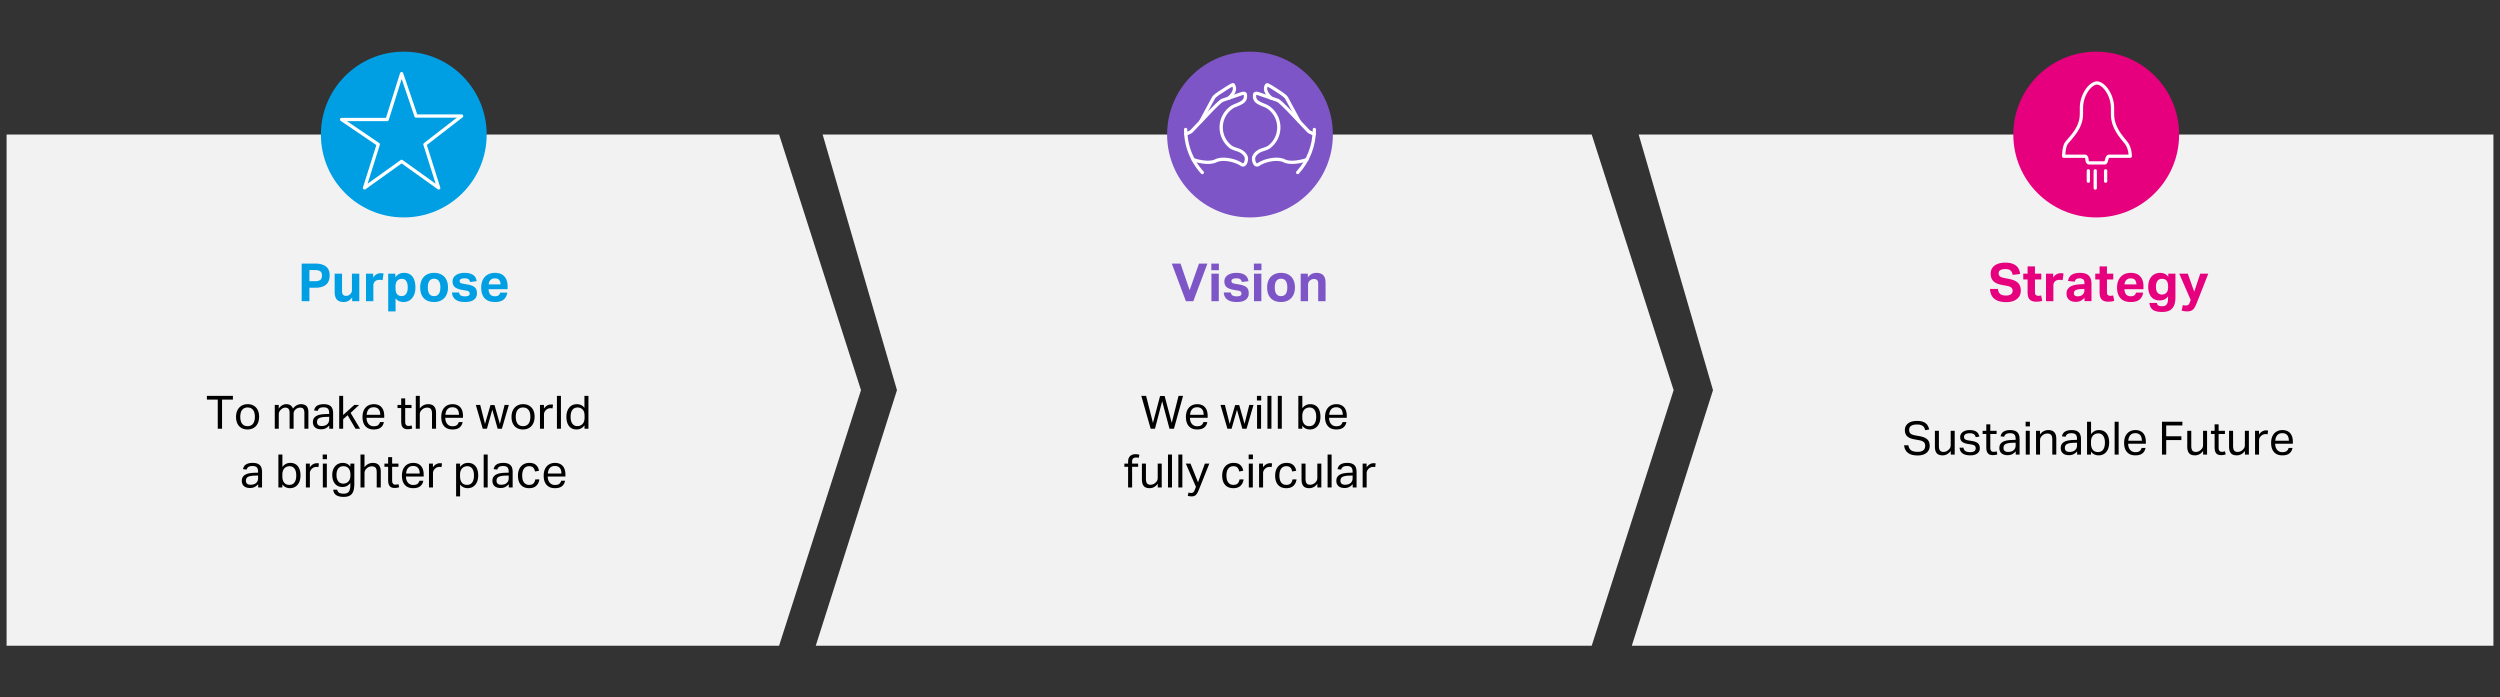
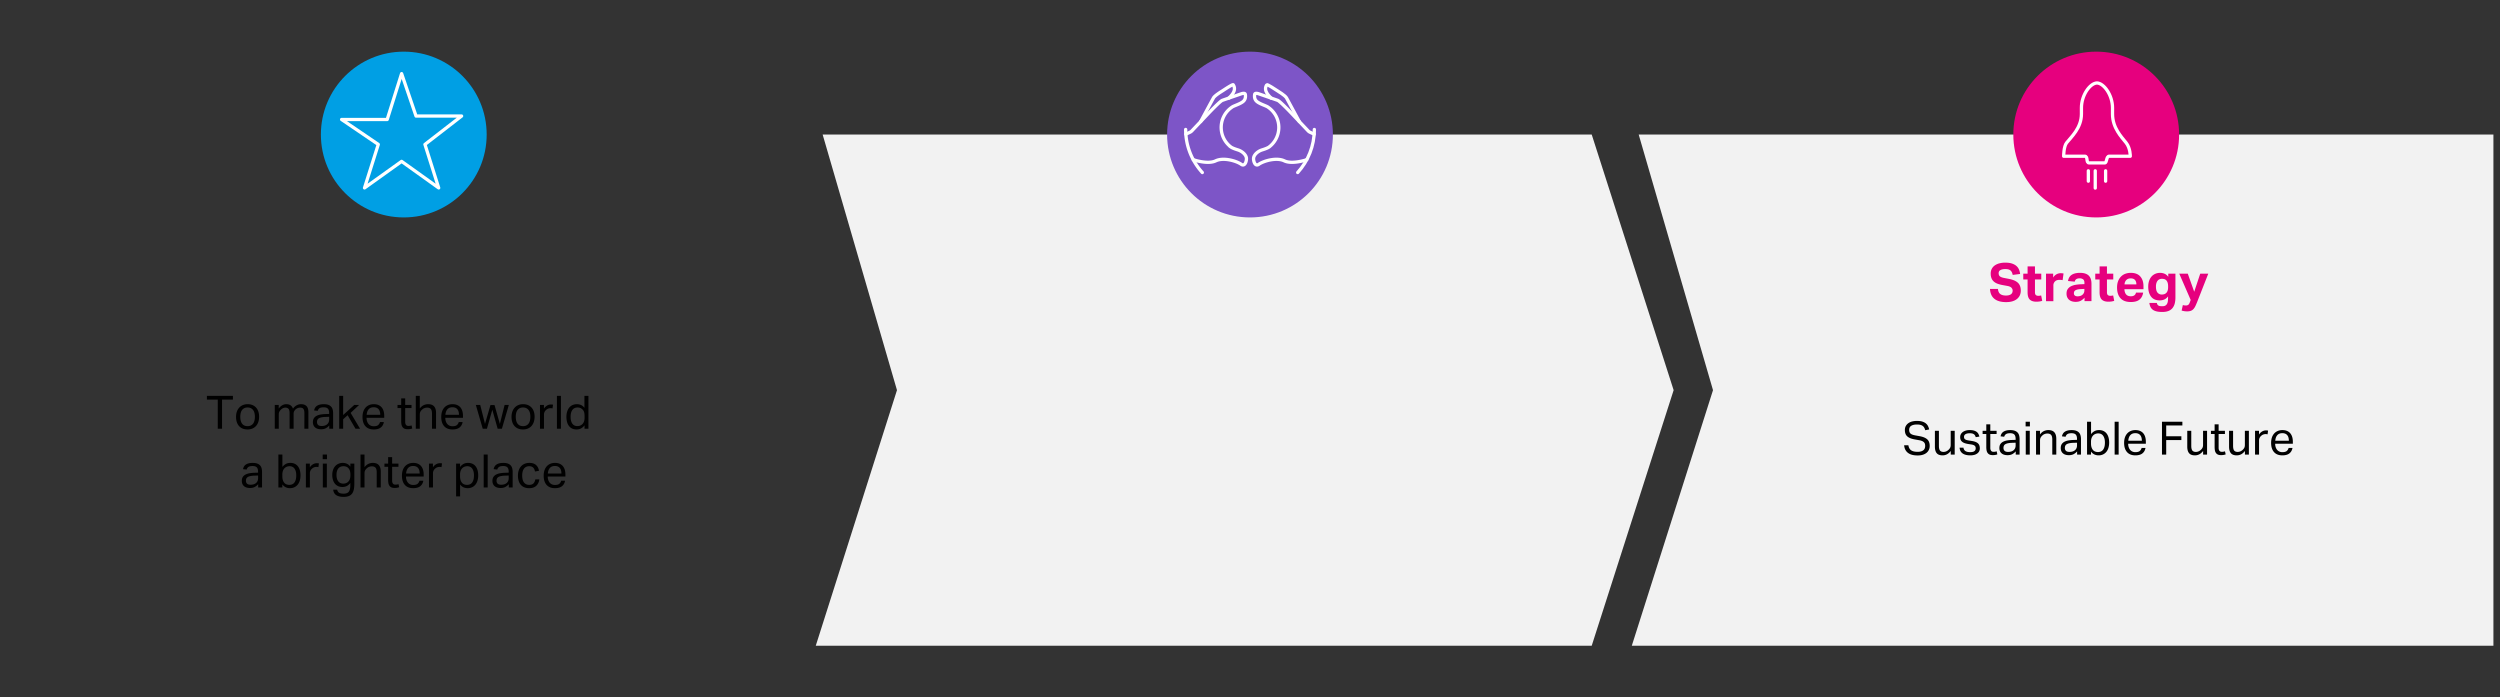
<svg xmlns="http://www.w3.org/2000/svg" width="760" height="212" viewBox="0 0 760 212">
  <rect x="0" y="0" width="760" height="212" fill="#333333" stroke="none" />
-   <path fill-rule="evenodd" clip-rule="evenodd" fill="#F2F2F2" d="M2 40.9l234.842-.008 24.904 77.715-24.904 77.693H2z" />
  <path fill-rule="evenodd" clip-rule="evenodd" fill="#F2F2F2" d="M250.084 40.9l233.796-.008 24.905 77.715L483.88 196.3H247.993l24.688-77.693z" />
  <path fill-rule="evenodd" clip-rule="evenodd" fill="#F2F2F2" d="M498.16 40.9H758v155.4H496.068l24.687-77.691z" />
  <circle fill="#E6007E" cx="637.25" cy="40.9" r="25.2" />
  <g fill="none" stroke="#FFF" stroke-linecap="round" stroke-linejoin="round" stroke-miterlimit="10">
    <path d="M646.347 43.413c-1.402-1.776-4.142-4.526-4.142-8.742v-1.884c0-3.865-2.603-7.49-4.725-7.567-2.123.076-4.725 3.702-4.725 7.567v1.884c0 4.216-3.097 6.971-4.507 8.742-.903 1.134-.893 4.082-.893 4.082s5.324.009 6.413 0c1.087-.009.273 2.051 1.349 2.026 1.077-.027 4.007-.013 4.725 0 .719.012.407-2.017 1.351-2.026.943-.009 6.412 0 6.412 0s.05-2.426-1.258-4.082zM634.855 51.925v3.15m5.25-3.15v3.15m-3.15-3.15l.001 5.25" />
  </g>
  <circle fill="#009FE4" cx="122.75" cy="40.9" r="25.2" />
  <path fill="none" stroke="#FFF" stroke-linecap="round" stroke-linejoin="round" stroke-miterlimit="10" d="M122.089 22.388l4.384 12.887h13.855L129.182 43.9l4.18 13.228-11.273-8.067-11.274 8.067 4.18-13.228-11.146-7.575h13.855z" />
  <circle fill="#7D55C7" cx="380" cy="40.9" r="25.2" />
  <g fill="none" stroke="#FFF" stroke-linecap="round" stroke-miterlimit="10">
    <path d="M394.995 36.959s-3.49-6.482-3.901-7.209c-.414-.726-2.516-1.993-2.698-2.111-.845-.546-3.146-2.092-3.3-1.858-1.228 1.874.967 3.585 1.306 4.026M399.558 39.359c0 5.046-1.923 9.63-5.063 13.091" />
    <path d="M397.247 48.553s-4.383 1.513-6.82.344c-2.364-1.133-6.301.015-7.758 1.05-1.151.817-1.699-1.075-1.572-1.946.142-.961 1.236-2.019 2.608-2.442 1.043-.323 1.699-.602 2.061-.846a7.432 7.432 0 002.977-5.523 7.432 7.432 0 00-3.438-6.728c-.341-.217-1.666-.685-2.374-1.068-.722-.39-1.786-.936-1.51-2.688.097-.609 1.257-.182 1.257-.182s5.461 1.876 5.757 1.992c.718.281 4.235 3.989 4.235 3.989l5.009 5.288c.155.165.34.298.543.394l1.281.604M365.004 36.959s3.49-6.482 3.903-7.209c.414-.726 2.514-1.993 2.698-2.111.844-.546 3.146-2.092 3.299-1.858 1.228 1.874-.967 3.585-1.306 4.026M360.442 39.359c0 5.046 1.922 9.63 5.063 13.091" />
    <path d="M362.752 48.553s4.384 1.513 6.82.344c2.364-1.133 6.301.015 7.758 1.05 1.151.817 1.699-1.075 1.572-1.946-.142-.961-1.236-2.019-2.608-2.442-1.043-.323-1.699-.602-2.061-.846a7.435 7.435 0 01-2.977-5.523 7.428 7.428 0 013.439-6.728c.341-.217 1.665-.685 2.375-1.068.721-.39 1.785-.936 1.509-2.688-.097-.609-1.255-.182-1.255-.182s-5.461 1.876-5.758 1.992c-.717.281-4.234 3.989-4.234 3.989l-5.01 5.288c-.155.165-.34.298-.543.394l-1.281.604" />
  </g>
  <g>
-     <path d="M346.954 120.336h1.456l2.086 8.218 2.17-8.176h1.386l2.156 8.176 2.072-8.218h1.372l-2.772 9.996h-1.357l-2.227-8.358-2.184 8.358h-1.316l-2.842-9.996zM367.017 128.302c-.122.7-.433 1.251-.932 1.652-.499.401-1.216.602-2.148.602-1.102 0-1.946-.334-2.534-1.001-.588-.667-.882-1.598-.882-2.793 0-.625.084-1.181.252-1.666a3.39 3.39 0 01.707-1.218 3.035 3.035 0 011.085-.749c.42-.173.877-.259 1.372-.259.56 0 1.04.089 1.441.266.401.177.73.422.987.735s.448.684.574 1.113c.126.429.188.901.188 1.414v.616h-5.376c0 .364.05.702.147 1.015.098.313.238.583.42.812.182.229.408.408.679.539.271.131.583.196.938.196.606 0 1.05-.114 1.33-.343a1.73 1.73 0 00.573-.931h1.179zm-1.107-2.198c0-.345-.037-.658-.112-.938a1.948 1.948 0 00-.35-.721 1.595 1.595 0 00-.616-.469 2.23 2.23 0 00-.91-.168c-.644 0-1.146.196-1.505.588-.359.392-.571.961-.637 1.708h4.13zM371.034 123.094h1.33l1.456 5.768 1.665-5.726h1.232l1.624 5.726 1.442-5.768h1.287l-2.113 7.238h-1.288l-1.624-5.768-1.638 5.768h-1.274l-2.099-7.238zM382.107 120.336h1.302v1.414h-1.302v-1.414zm.042 2.758h1.218v7.238h-1.218v-7.238zM385.299 120.336h1.218v9.996h-1.218v-9.996zM388.449 120.336h1.218v9.996h-1.218v-9.996zM394.693 120.336h1.218v3.766a3.285 3.285 0 011.036-.91c.392-.215.854-.322 1.386-.322.513 0 .964.093 1.351.28.388.187.709.448.966.784s.448.735.574 1.197c.126.462.189.973.189 1.533a5.42 5.42 0 01-.225 1.617 3.494 3.494 0 01-.644 1.225c-.28.336-.618.595-1.015.777a3.174 3.174 0 01-1.338.273c-.42 0-.828-.086-1.225-.259s-.754-.469-1.071-.889v.924h-1.203v-9.996zm1.203 6.58c0 .467.054.866.161 1.197.107.331.255.604.441.819.187.215.41.371.672.469.261.098.546.147.854.147.299 0 .576-.051.833-.154.257-.103.479-.268.665-.497.187-.229.334-.525.441-.889s.161-.807.161-1.33c0-.532-.059-.978-.175-1.337-.117-.359-.269-.646-.455-.861a1.63 1.63 0 00-.638-.462 1.994 1.994 0 00-.734-.14 2.38 2.38 0 00-.882.161 1.96 1.96 0 00-.707.476c-.201.21-.357.476-.47.798a3.41 3.41 0 00-.168 1.113v.49zM409.309 128.302c-.122.7-.433 1.251-.932 1.652-.499.401-1.216.602-2.148.602-1.102 0-1.946-.334-2.534-1.001-.588-.667-.882-1.598-.882-2.793 0-.625.084-1.181.252-1.666a3.39 3.39 0 01.707-1.218 3.035 3.035 0 011.085-.749c.42-.173.877-.259 1.372-.259.56 0 1.04.089 1.441.266.401.177.73.422.987.735s.448.684.574 1.113c.126.429.188.901.188 1.414v.616h-5.376c0 .364.05.702.147 1.015.098.313.238.583.42.812.182.229.408.408.679.539.271.131.583.196.938.196.606 0 1.05-.114 1.33-.343a1.73 1.73 0 00.573-.931h1.179zm-1.107-2.198c0-.345-.037-.658-.112-.938a1.948 1.948 0 00-.35-.721 1.595 1.595 0 00-.616-.469 2.23 2.23 0 00-.91-.168c-.644 0-1.146.196-1.505.588-.359.392-.571.961-.637 1.708h4.13zM342.943 141.91h-1.134v-.966h1.134v-.63c0-.392.058-.728.175-1.008s.275-.511.477-.693c.2-.182.434-.317.699-.406a2.66 2.66 0 01.848-.133c.214 0 .42.012.615.035.196.023.401.068.616.133l-.196.952a2.137 2.137 0 00-.427-.091 3.877 3.877 0 00-.398-.021 1.37 1.37 0 00-.84.259c-.233.173-.351.488-.351.945v.658h1.834v.966h-1.834v6.272h-1.218v-6.272zM347.143 140.944h1.219v4.564c0 .672.109 1.148.329 1.428.219.28.576.42 1.07.42.541 0 1.031-.196 1.471-.588a2.34 2.34 0 00.531-.651c.121-.229.183-.525.183-.889v-4.284h1.218v7.238h-1.204v-1.12c-.354.467-.737.807-1.148 1.022-.41.215-.854.322-1.329.322-.822 0-1.417-.222-1.785-.665-.369-.443-.554-1.108-.554-1.995v-4.802zM355.066 138.186h1.218v9.996h-1.218v-9.996zM358.217 138.186h1.218v9.996h-1.218v-9.996zM361.311 149.722c.261.093.522.14.784.14.298 0 .529-.077.692-.231.163-.154.324-.441.483-.861l.294-.77-3.066-7.056h1.414l2.282 5.684 2.086-5.684h1.344l-3.164 7.924a8.976 8.976 0 01-.392.861c-.131.247-.275.46-.434.637-.159.177-.349.31-.567.399a2.15 2.15 0 01-.805.133c-.225 0-.425-.014-.603-.042a3.43 3.43 0 01-.588-.154l.24-.98zM378.055 145.732c-.121.831-.438 1.484-.952 1.96s-1.236.714-2.17.714c-.551 0-1.038-.089-1.463-.266a2.802 2.802 0 01-1.064-.763 3.327 3.327 0 01-.644-1.204 5.394 5.394 0 01-.217-1.589c0-.579.079-1.106.238-1.582.158-.476.387-.882.686-1.218a3.088 3.088 0 011.092-.784c.43-.187.915-.28 1.456-.28.868 0 1.54.212 2.016.637.477.425.779 1.01.91 1.757l-1.218.224a3.656 3.656 0 00-.188-.644 1.592 1.592 0 00-.329-.511 1.435 1.435 0 00-.512-.336c-.2-.079-.44-.119-.721-.119-.383 0-.709.072-.979.217a1.822 1.822 0 00-.665.602 2.666 2.666 0 00-.378.903c-.08.345-.119.714-.119 1.106s.037.761.111 1.106c.075.345.196.646.364.903.168.257.388.46.658.609.271.149.602.224.994.224.588 0 1.023-.149 1.309-.448.285-.299.469-.705.553-1.218h1.232zM379.594 138.186h1.302v1.414h-1.302v-1.414zm.042 2.758h1.218v7.238h-1.218v-7.238zM382.759 140.944h1.203v1.12c.271-.401.588-.709.952-.924a2.247 2.247 0 011.162-.322c.252 0 .467.019.645.056l-.154 1.134c-.094-.019-.187-.035-.28-.049a2.08 2.08 0 00-.995.098 1.862 1.862 0 00-.657.399 1.958 1.958 0 00-.483.616 1.788 1.788 0 00-.175.812v4.298h-1.218v-7.238zM394.154 145.732c-.121.831-.438 1.484-.952 1.96s-1.236.714-2.17.714c-.551 0-1.038-.089-1.463-.266a2.802 2.802 0 01-1.064-.763 3.327 3.327 0 01-.644-1.204 5.394 5.394 0 01-.217-1.589c0-.579.079-1.106.238-1.582.158-.476.387-.882.686-1.218a3.088 3.088 0 011.092-.784c.43-.187.915-.28 1.456-.28.868 0 1.54.212 2.016.637.477.425.779 1.01.91 1.757l-1.218.224a3.656 3.656 0 00-.188-.644 1.592 1.592 0 00-.329-.511 1.435 1.435 0 00-.512-.336c-.2-.079-.44-.119-.721-.119-.383 0-.709.072-.979.217a1.822 1.822 0 00-.665.602 2.666 2.666 0 00-.378.903c-.08.345-.119.714-.119 1.106s.037.761.111 1.106c.075.345.196.646.364.903.168.257.388.46.658.609.271.149.602.224.994.224.588 0 1.023-.149 1.309-.448.285-.299.469-.705.553-1.218h1.232zM395.665 140.944h1.219v4.564c0 .672.109 1.148.329 1.428.219.28.576.42 1.07.42.541 0 1.031-.196 1.471-.588a2.34 2.34 0 00.531-.651c.121-.229.183-.525.183-.889v-4.284h1.218v7.238h-1.204v-1.12c-.354.467-.737.807-1.148 1.022-.41.215-.854.322-1.329.322-.822 0-1.417-.222-1.785-.665-.369-.443-.554-1.108-.554-1.995v-4.802zM403.589 138.186h1.218v9.996h-1.218v-9.996zM411.22 147.188c-.262.317-.593.59-.994.819-.401.229-.901.343-1.498.343-.364 0-.698-.044-1.001-.133a2.157 2.157 0 01-.784-.406 1.84 1.84 0 01-.511-.679 2.3 2.3 0 01-.183-.952c0-.495.105-.896.315-1.204.21-.308.49-.551.84-.728a4.164 4.164 0 011.184-.378 10.6 10.6 0 011.357-.14l1.246-.042v-.28c0-.616-.131-1.059-.392-1.33-.262-.271-.687-.406-1.274-.406-.579 0-1.003.096-1.274.287a1.326 1.326 0 00-.531.791l-1.106-.126c.131-.663.443-1.146.938-1.449.494-.303 1.166-.455 2.016-.455.522 0 .964.063 1.323.189s.65.306.875.539c.224.233.385.523.482.868.099.345.147.733.147 1.162v4.704h-1.176v-.994zm-.029-2.632l-1.162.042a6.795 6.795 0 00-1.231.14c-.327.075-.586.175-.777.301a1.052 1.052 0 00-.406.469 1.64 1.64 0 00-.119.644c0 .364.11.656.329.875.22.219.581.329 1.085.329.719 0 1.278-.177 1.681-.532.4-.355.602-.84.602-1.456v-.812zM414.243 140.944h1.203v1.12c.271-.401.588-.709.952-.924a2.247 2.247 0 011.162-.322c.252 0 .467.019.645.056l-.154 1.134c-.094-.019-.187-.035-.28-.049a2.08 2.08 0 00-.995.098 1.862 1.862 0 00-.657.399 1.958 1.958 0 00-.483.616 1.788 1.788 0 00-.175.812v4.298h-1.218v-7.238z" />
    <g>
      <path d="M66.199 121.484h-3.304v-1.148h7.91v1.148h-3.304v8.848h-1.303v-8.848zM75.243 130.556c-.551 0-1.04-.089-1.47-.266a3.008 3.008 0 01-1.092-.756 3.309 3.309 0 01-.686-1.204c-.159-.476-.238-1.008-.238-1.596s.084-1.12.252-1.596c.168-.476.406-.882.714-1.218a3.133 3.133 0 011.113-.777 3.71 3.71 0 011.448-.273c.542 0 1.027.089 1.456.266.43.177.796.432 1.1.763.303.331.534.73.692 1.197.159.467.238.994.238 1.582 0 .597-.082 1.134-.245 1.61a3.46 3.46 0 01-.7 1.218 3.051 3.051 0 01-1.112.777 3.8 3.8 0 01-1.47.273zm.015-1.008c.392 0 .728-.07 1.008-.21s.511-.336.693-.588c.182-.252.314-.553.398-.903s.126-.735.126-1.155c0-.411-.042-.789-.126-1.134a2.48 2.48 0 00-.398-.889c-.183-.247-.413-.441-.693-.581s-.616-.21-1.008-.21c-.393 0-.726.07-1.001.21s-.504.334-.687.581a2.463 2.463 0 00-.398.889 4.858 4.858 0 00-.126 1.148c0 .42.042.803.126 1.148.084.345.214.644.392.896.178.252.406.448.687.588.278.14.614.21 1.007.21zM83.531 123.094h1.203v1.106c.327-.448.687-.782 1.078-1.001a2.443 2.443 0 011.204-.329c.541 0 .978.117 1.31.35.331.234.576.569.734 1.008.327-.448.7-.786 1.12-1.015.42-.229.868-.343 1.344-.343.709 0 1.258.194 1.646.581.387.387.581 1.01.581 1.869v5.012h-1.219V125.6c0-.327-.027-.599-.084-.819a1.295 1.295 0 00-.244-.518.862.862 0 00-.399-.266 1.786 1.786 0 00-.546-.077 2.075 2.075 0 00-1.359.504c-.187.159-.341.35-.462.574s-.182.481-.182.77v4.564h-1.218v-4.718c0-.635-.11-1.076-.329-1.323-.22-.247-.534-.371-.945-.371-.476 0-.924.196-1.344.588a2.8 2.8 0 00-.455.574c-.145.233-.217.546-.217.938v4.312H83.53v-7.238zM100.093 129.338c-.262.317-.593.59-.994.819-.401.229-.901.343-1.498.343-.364 0-.698-.044-1.001-.133a2.157 2.157 0 01-.784-.406 1.84 1.84 0 01-.511-.679 2.3 2.3 0 01-.183-.952c0-.495.105-.896.315-1.204.21-.308.49-.551.84-.728a4.164 4.164 0 011.184-.378 10.6 10.6 0 011.357-.14l1.246-.042v-.28c0-.616-.131-1.059-.392-1.33-.262-.271-.687-.406-1.274-.406-.579 0-1.003.096-1.274.287a1.326 1.326 0 00-.531.791l-1.106-.126c.131-.663.443-1.146.938-1.449.494-.303 1.166-.455 2.016-.455.522 0 .964.063 1.323.189s.65.306.875.539c.224.233.385.523.482.868.099.345.147.733.147 1.162v4.704h-1.176v-.994zm-.029-2.632l-1.162.042a6.795 6.795 0 00-1.231.14c-.327.075-.586.175-.777.301a1.052 1.052 0 00-.406.469 1.64 1.64 0 00-.119.644c0 .364.11.656.329.875.22.219.581.329 1.085.329.719 0 1.278-.177 1.681-.532.4-.355.602-.84.602-1.456v-.812zM103.117 120.336h1.203v5.824l3.389-3.066h1.47l-2.59 2.422 2.87 4.816h-1.387l-2.394-4.102-1.358 1.218v2.884h-1.203v-9.996zM116.697 128.302c-.122.7-.433 1.251-.932 1.652-.499.401-1.216.602-2.148.602-1.102 0-1.946-.334-2.534-1.001-.588-.667-.882-1.598-.882-2.793 0-.625.084-1.181.252-1.666a3.39 3.39 0 01.707-1.218 3.035 3.035 0 011.085-.749c.42-.173.877-.259 1.372-.259.56 0 1.04.089 1.441.266.401.177.73.422.987.735s.448.684.574 1.113c.126.429.188.901.188 1.414v.616h-5.376c0 .364.05.702.147 1.015.098.313.238.583.42.812.182.229.408.408.679.539.271.131.583.196.938.196.606 0 1.05-.114 1.33-.343a1.73 1.73 0 00.573-.931h1.179zm-1.106-2.198c0-.345-.037-.658-.112-.938a1.948 1.948 0 00-.35-.721 1.595 1.595 0 00-.616-.469 2.23 2.23 0 00-.91-.168c-.644 0-1.146.196-1.505.588-.359.392-.571.961-.637 1.708h4.13zM121.961 124.06h-1.12v-.966h1.12v-1.974h1.218v1.974h1.918v.966h-1.918v4.242c0 .355.079.639.238.854.158.215.4.322.728.322a2.685 2.685 0 00.966-.154l.21.938c-.187.065-.39.119-.608.161-.22.042-.479.063-.777.063-.411 0-.742-.061-.994-.182a1.474 1.474 0 01-.602-.518 2.034 2.034 0 01-.302-.798 6.187 6.187 0 01-.076-1.008v-3.92zM126.398 120.336h1.218v3.836c.354-.457.744-.789 1.169-.994a3.07 3.07 0 011.351-.308c.821 0 1.431.224 1.827.672s.595 1.106.595 1.974v4.816h-1.231v-4.578c0-.672-.119-1.146-.357-1.421-.238-.275-.608-.413-1.113-.413-.271 0-.538.047-.805.14a1.99 1.99 0 00-.721.448 2.326 2.326 0 00-.532.651c-.121.229-.182.525-.182.889v4.284h-1.218v-9.996zM140.636 128.302c-.122.7-.433 1.251-.932 1.652-.499.401-1.216.602-2.148.602-1.102 0-1.946-.334-2.534-1.001-.588-.667-.882-1.598-.882-2.793 0-.625.084-1.181.252-1.666a3.39 3.39 0 01.707-1.218 3.035 3.035 0 011.085-.749c.42-.173.877-.259 1.372-.259.56 0 1.04.089 1.441.266.401.177.73.422.987.735s.448.684.574 1.113c.126.429.188.901.188 1.414v.616h-5.376c0 .364.05.702.147 1.015.098.313.238.583.42.812.182.229.408.408.679.539.271.131.583.196.938.196.606 0 1.05-.114 1.33-.343a1.73 1.73 0 00.573-.931h1.179zm-1.107-2.198c0-.345-.037-.658-.112-.938a1.948 1.948 0 00-.35-.721 1.595 1.595 0 00-.616-.469 2.23 2.23 0 00-.91-.168c-.644 0-1.146.196-1.505.588-.359.392-.571.961-.637 1.708h4.13zM144.653 123.094h1.33l1.456 5.768 1.665-5.726h1.232l1.624 5.726 1.442-5.768h1.287l-2.113 7.238h-1.288l-1.624-5.768-1.638 5.768h-1.274l-2.099-7.238zM158.988 130.556c-.551 0-1.04-.089-1.47-.266a3.008 3.008 0 01-1.092-.756 3.309 3.309 0 01-.686-1.204c-.159-.476-.238-1.008-.238-1.596s.084-1.12.252-1.596c.168-.476.406-.882.714-1.218a3.133 3.133 0 011.113-.777 3.71 3.71 0 011.448-.273c.542 0 1.027.089 1.456.266.43.177.796.432 1.1.763.303.331.534.73.692 1.197.159.467.238.994.238 1.582 0 .597-.082 1.134-.245 1.61a3.46 3.46 0 01-.7 1.218 3.051 3.051 0 01-1.112.777 3.797 3.797 0 01-1.47.273zm.015-1.008c.392 0 .728-.07 1.008-.21s.511-.336.693-.588c.182-.252.314-.553.398-.903s.126-.735.126-1.155c0-.411-.042-.789-.126-1.134a2.48 2.48 0 00-.398-.889c-.183-.247-.413-.441-.693-.581s-.616-.21-1.008-.21c-.393 0-.726.07-1.001.21s-.504.334-.687.581a2.463 2.463 0 00-.398.889 4.858 4.858 0 00-.126 1.148c0 .42.042.803.126 1.148.084.345.214.644.392.896.178.252.406.448.687.588.278.14.614.21 1.007.21zM164.155 123.094h1.203v1.12c.271-.401.588-.709.952-.924a2.247 2.247 0 011.162-.322c.252 0 .467.019.645.056l-.154 1.134c-.094-.019-.187-.035-.28-.049a2.08 2.08 0 00-.995.098 1.862 1.862 0 00-.657.399 1.958 1.958 0 00-.483.616 1.788 1.788 0 00-.175.812v4.298h-1.218v-7.238zM169.307 120.336h1.218v9.996h-1.218v-9.996zM177.693 129.296a3.32 3.32 0 01-1.036.931c-.392.219-.854.329-1.386.329-.532 0-.992-.098-1.379-.294a2.67 2.67 0 01-.959-.805 3.502 3.502 0 01-.561-1.211 5.952 5.952 0 01-.182-1.498c0-.597.074-1.136.224-1.617.149-.481.361-.889.637-1.225a2.71 2.71 0 011.009-.77 3.28 3.28 0 011.351-.266c.383 0 .771.077 1.162.231.392.154.756.446 1.092.875v-3.64h1.218v9.996h-1.189v-1.036zm.014-2.8c0-.578-.062-1.029-.188-1.351s-.334-.595-.623-.819a1.868 1.868 0 00-.623-.35 2.335 2.335 0 00-.693-.098c-.299 0-.576.051-.833.154a1.69 1.69 0 00-.672.497 2.455 2.455 0 00-.448.882c-.107.359-.161.796-.161 1.309 0 .532.059.98.176 1.344.116.364.271.653.462.868.19.215.405.369.644.462.238.093.483.14.735.14.271 0 .513-.033.728-.098.215-.065.43-.177.645-.336.279-.224.492-.504.637-.84.145-.336.217-.761.217-1.274v-.49zM78.484 147.188c-.262.317-.593.59-.994.819-.401.229-.901.343-1.498.343-.364 0-.698-.044-1.001-.133a2.157 2.157 0 01-.784-.406 1.84 1.84 0 01-.511-.679 2.3 2.3 0 01-.183-.952c0-.495.105-.896.315-1.204.21-.308.49-.551.84-.728a4.164 4.164 0 011.184-.378 10.6 10.6 0 011.357-.14l1.246-.042v-.28c0-.616-.131-1.059-.392-1.33-.262-.271-.687-.406-1.274-.406-.579 0-1.003.096-1.274.287a1.326 1.326 0 00-.531.791l-1.106-.126c.131-.663.443-1.146.938-1.449.494-.303 1.166-.455 2.016-.455.522 0 .964.063 1.323.189s.65.306.875.539c.224.233.385.523.482.868.099.345.147.733.147 1.162v4.704h-1.176v-.994zm-.028-2.632l-1.162.042a6.795 6.795 0 00-1.231.14c-.327.075-.586.175-.777.301a1.052 1.052 0 00-.406.469 1.64 1.64 0 00-.119.644c0 .364.11.656.329.875.22.219.581.329 1.085.329.719 0 1.278-.177 1.681-.532.4-.355.602-.84.602-1.456v-.812zM84.63 138.186h1.218v3.766a3.285 3.285 0 011.036-.91c.392-.215.854-.322 1.386-.322.513 0 .964.093 1.351.28.388.187.709.448.966.784s.448.735.574 1.197c.126.462.189.973.189 1.533a5.42 5.42 0 01-.225 1.617 3.494 3.494 0 01-.644 1.225c-.28.336-.618.595-1.015.777a3.174 3.174 0 01-1.338.273c-.42 0-.828-.086-1.225-.259s-.754-.469-1.071-.889v.924H84.63v-9.996zm1.203 6.58c0 .467.054.866.161 1.197.107.331.255.604.441.819.187.215.41.371.672.469.261.098.546.147.854.147.299 0 .576-.051.833-.154.257-.103.479-.268.665-.497.187-.229.334-.525.441-.889s.161-.807.161-1.33c0-.532-.059-.978-.175-1.337-.117-.359-.269-.646-.455-.861a1.63 1.63 0 00-.638-.462 1.994 1.994 0 00-.734-.14 2.38 2.38 0 00-.882.161 1.96 1.96 0 00-.707.476c-.201.21-.357.476-.47.798a3.41 3.41 0 00-.168 1.113v.49zM92.988 140.944h1.203v1.12c.271-.401.588-.709.952-.924a2.247 2.247 0 011.162-.322c.252 0 .467.019.645.056l-.154 1.134c-.094-.019-.187-.035-.28-.049a2.08 2.08 0 00-.995.098 1.862 1.862 0 00-.657.399 1.958 1.958 0 00-.483.616 1.788 1.788 0 00-.175.812v4.298h-1.218v-7.238zM98.098 138.186H99.4v1.414h-1.302v-1.414zm.042 2.758h1.218v7.238H98.14v-7.238zM102.493 148.854c.103.439.301.751.595.938.294.187.754.28 1.379.28.766 0 1.295-.212 1.59-.637.294-.425.44-1.043.44-1.855v-.77a2.99 2.99 0 01-1.015.91c-.397.215-.861.322-1.394.322-.522 0-.978-.096-1.364-.287a2.666 2.666 0 01-.959-.784 3.462 3.462 0 01-.567-1.155 5.103 5.103 0 01-.189-1.414c0-.551.075-1.052.225-1.505.149-.453.364-.84.644-1.162.28-.322.618-.572 1.016-.749a3.243 3.243 0 011.337-.266c.401 0 .8.082 1.196.245.397.163.759.464 1.085.903v-.924h1.204v6.062a9.67 9.67 0 01-.133 1.687c-.089.499-.252.924-.49 1.274-.237.35-.566.618-.986.805-.42.187-.962.28-1.624.28-.952 0-1.699-.17-2.24-.511-.541-.341-.858-.903-.952-1.687h1.202zm4.032-4.564c0-.476-.057-.875-.168-1.197a2.16 2.16 0 00-.462-.791 1.702 1.702 0 00-.68-.441 2.436 2.436 0 00-.805-.133c-.299 0-.576.049-.833.147s-.48.254-.672.469c-.191.215-.341.49-.448.826-.107.336-.161.742-.161 1.218 0 .485.059.896.176 1.232.116.336.268.607.454.812.188.205.404.355.651.448.247.093.497.14.749.14.317 0 .609-.051.875-.154.266-.103.497-.257.693-.462.195-.205.35-.464.462-.777a3.28 3.28 0 00.168-1.099v-.238zM109.592 138.186h1.218v3.836c.354-.457.744-.789 1.169-.994a3.07 3.07 0 011.351-.308c.821 0 1.431.224 1.827.672s.595 1.106.595 1.974v4.816h-1.231v-4.578c0-.672-.119-1.146-.357-1.421-.238-.275-.608-.413-1.113-.413-.271 0-.538.047-.805.14a1.99 1.99 0 00-.721.448 2.326 2.326 0 00-.532.651c-.121.229-.182.525-.182.889v4.284h-1.218v-9.996zM117.991 141.91h-1.12v-.966h1.12v-1.974h1.218v1.974h1.918v.966h-1.918v4.242c0 .355.079.639.238.854.158.215.4.322.728.322a2.685 2.685 0 00.966-.154l.21.938c-.187.065-.39.119-.608.161-.22.042-.479.063-.777.063-.411 0-.742-.061-.994-.182a1.474 1.474 0 01-.602-.518 2.034 2.034 0 01-.302-.798 6.187 6.187 0 01-.076-1.008v-3.92zM128.687 146.152c-.122.7-.433 1.251-.932 1.652-.499.401-1.216.602-2.148.602-1.102 0-1.946-.334-2.534-1.001-.588-.667-.882-1.598-.882-2.793 0-.625.084-1.181.252-1.666a3.39 3.39 0 01.707-1.218 3.035 3.035 0 011.085-.749c.42-.173.877-.259 1.372-.259.56 0 1.04.089 1.441.266.401.177.73.422.987.735s.448.684.574 1.113c.126.429.188.901.188 1.414v.616h-5.376c0 .364.05.702.147 1.015.098.313.238.583.42.812.182.229.408.408.679.539.271.131.583.196.938.196.606 0 1.05-.114 1.33-.343a1.73 1.73 0 00.573-.931h1.179zm-1.107-2.198c0-.345-.037-.658-.112-.938a1.948 1.948 0 00-.35-.721 1.595 1.595 0 00-.616-.469 2.23 2.23 0 00-.91-.168c-.644 0-1.146.196-1.505.588-.359.392-.571.961-.637 1.708h4.13zM130.409 140.944h1.203v1.12c.271-.401.588-.709.952-.924a2.247 2.247 0 011.162-.322c.252 0 .467.019.645.056l-.154 1.134c-.094-.019-.187-.035-.28-.049a2.08 2.08 0 00-.995.098 1.862 1.862 0 00-.657.399 1.958 1.958 0 00-.483.616 1.788 1.788 0 00-.175.812v4.298h-1.218v-7.238zM138.654 140.944h1.203v1.036a3.141 3.141 0 011.043-.938c.397-.215.861-.322 1.394-.322.513 0 .964.093 1.351.28.388.187.709.448.966.784s.448.735.574 1.197c.126.462.189.973.189 1.533a5.42 5.42 0 01-.225 1.617 3.494 3.494 0 01-.644 1.225c-.28.336-.618.595-1.015.777a3.174 3.174 0 01-1.338.273c-.41 0-.813-.082-1.211-.245-.396-.163-.753-.455-1.07-.875v3.612h-1.218v-9.954zm1.203 3.822c0 .467.054.866.161 1.197.107.331.255.604.441.819.187.215.41.371.672.469.261.098.546.147.854.147.299 0 .576-.051.833-.154.257-.103.479-.268.665-.497.187-.229.334-.525.441-.889s.161-.807.161-1.33c0-.532-.059-.978-.175-1.337-.117-.359-.269-.646-.455-.861a1.63 1.63 0 00-.638-.462 1.994 1.994 0 00-.734-.14 2.38 2.38 0 00-.882.161 1.96 1.96 0 00-.707.476c-.201.21-.357.476-.47.798a3.41 3.41 0 00-.168 1.113v.49zM147.039 138.186h1.218v9.996h-1.218v-9.996zM154.67 147.188c-.262.317-.593.59-.994.819-.401.229-.901.343-1.498.343-.364 0-.698-.044-1.001-.133a2.157 2.157 0 01-.784-.406 1.84 1.84 0 01-.511-.679 2.3 2.3 0 01-.183-.952c0-.495.105-.896.315-1.204.21-.308.49-.551.84-.728a4.164 4.164 0 011.184-.378 10.6 10.6 0 011.357-.14l1.246-.042v-.28c0-.616-.131-1.059-.392-1.33-.262-.271-.687-.406-1.274-.406-.579 0-1.003.096-1.274.287a1.326 1.326 0 00-.531.791l-1.106-.126c.131-.663.443-1.146.938-1.449.494-.303 1.166-.455 2.016-.455.522 0 .964.063 1.323.189s.65.306.875.539c.224.233.385.523.482.868.099.345.147.733.147 1.162v4.704h-1.176v-.994zm-.028-2.632l-1.162.042a6.795 6.795 0 00-1.231.14c-.327.075-.586.175-.777.301a1.052 1.052 0 00-.406.469 1.64 1.64 0 00-.119.644c0 .364.11.656.329.875.22.219.581.329 1.085.329.719 0 1.278-.177 1.681-.532.4-.355.602-.84.602-1.456v-.812zM163.966 145.732c-.121.831-.438 1.484-.952 1.96s-1.236.714-2.17.714c-.551 0-1.038-.089-1.463-.266a2.802 2.802 0 01-1.064-.763 3.327 3.327 0 01-.644-1.204 5.394 5.394 0 01-.217-1.589c0-.579.079-1.106.238-1.582.158-.476.387-.882.686-1.218a3.088 3.088 0 011.092-.784c.43-.187.915-.28 1.456-.28.868 0 1.54.212 2.016.637.477.425.779 1.01.91 1.757l-1.218.224a3.656 3.656 0 00-.188-.644 1.592 1.592 0 00-.329-.511 1.435 1.435 0 00-.512-.336c-.2-.079-.44-.119-.721-.119-.383 0-.709.072-.979.217a1.822 1.822 0 00-.665.602 2.666 2.666 0 00-.378.903c-.08.345-.119.714-.119 1.106s.037.761.111 1.106c.075.345.196.646.364.903.168.257.388.46.658.609.271.149.602.224.994.224.588 0 1.023-.149 1.309-.448.285-.299.469-.705.553-1.218h1.232zM171.777 146.152c-.122.7-.433 1.251-.932 1.652-.499.401-1.216.602-2.148.602-1.102 0-1.946-.334-2.534-1.001-.588-.667-.882-1.598-.882-2.793 0-.625.084-1.181.252-1.666a3.39 3.39 0 01.707-1.218 3.035 3.035 0 011.085-.749c.42-.173.877-.259 1.372-.259.56 0 1.04.089 1.441.266.401.177.73.422.987.735s.448.684.574 1.113c.126.429.188.901.188 1.414v.616h-5.376c0 .364.05.702.147 1.015.098.313.238.583.42.812.182.229.408.408.679.539.271.131.583.196.938.196.606 0 1.05-.114 1.33-.343a1.73 1.73 0 00.573-.931h1.179zm-1.106-2.198c0-.345-.037-.658-.112-.938a1.948 1.948 0 00-.35-.721 1.595 1.595 0 00-.616-.469 2.23 2.23 0 00-.91-.168c-.644 0-1.146.196-1.505.588-.359.392-.571.961-.637 1.708h4.13z" />
    </g>
    <g>
      <path d="M580.146 135.365c.112.7.39 1.206.833 1.519.443.313 1.104.469 1.981.469.438 0 .805-.049 1.099-.147s.529-.229.707-.392a1.38 1.38 0 00.378-.574 2.258 2.258 0 00.042-1.26 1.17 1.17 0 00-.273-.497 1.74 1.74 0 00-.56-.392 3.657 3.657 0 00-.917-.266l-1.26-.224c-.495-.084-.934-.196-1.316-.336s-.707-.32-.973-.539a2.066 2.066 0 01-.603-.819c-.135-.327-.203-.723-.203-1.19 0-.457.096-.859.287-1.204.191-.345.45-.635.777-.868a3.394 3.394 0 011.162-.518 5.99 5.99 0 011.456-.168c.662 0 1.216.073 1.659.217.442.145.805.338 1.085.581.279.243.492.52.637.833.145.313.254.632.329.959l-1.204.238a3.573 3.573 0 00-.287-.749 1.654 1.654 0 00-.462-.546c-.191-.145-.427-.254-.707-.329s-.621-.112-1.022-.112c-.457 0-.84.042-1.147.126s-.556.198-.742.343a1.21 1.21 0 00-.398.518c-.08.201-.119.413-.119.637 0 .243.03.455.091.637s.163.341.308.476c.145.135.334.247.567.336.233.089.522.166.868.231l1.399.252c1.036.196 1.797.52 2.282.973.485.453.728 1.118.728 1.995 0 .401-.076.777-.23 1.127s-.383.656-.687.917a3.289 3.289 0 01-1.141.616c-.457.149-.994.224-1.609.224-.589 0-1.123-.058-1.604-.175s-.898-.301-1.253-.553a2.841 2.841 0 01-.854-.966c-.215-.392-.346-.859-.393-1.4h1.289zM588.209 130.969h1.219v4.564c0 .672.109 1.148.329 1.428.219.28.576.42 1.07.42.541 0 1.031-.196 1.471-.588a2.34 2.34 0 00.531-.651c.121-.229.183-.525.183-.889v-4.284h1.218v7.238h-1.204v-1.12c-.354.467-.737.807-1.148 1.022-.41.215-.854.322-1.329.322-.822 0-1.417-.222-1.785-.665-.369-.443-.554-1.108-.554-1.995v-4.802zM596.889 136.093c.084.504.297.856.638 1.057.34.201.805.301 1.393.301.616 0 1.052-.105 1.309-.315.257-.21.386-.488.386-.833 0-.14-.017-.273-.05-.399a.76.76 0 00-.188-.336 1.23 1.23 0 00-.392-.259 2.85 2.85 0 00-.658-.182l-.924-.14a6.718 6.718 0 01-1.078-.252 2.696 2.696 0 01-.784-.399c-.215-.163-.376-.364-.483-.602s-.161-.525-.161-.861c0-.336.072-.635.218-.896.145-.261.345-.483.602-.665s.561-.322.91-.42c.35-.098.73-.147 1.141-.147.522 0 .959.051 1.31.154.35.103.637.243.86.42.225.177.396.387.519.63.121.243.215.5.28.77l-1.106.182a2.942 2.942 0 00-.224-.518 1.117 1.117 0 00-.336-.371 1.56 1.56 0 00-.512-.224 3.09 3.09 0 00-.749-.077c-.336 0-.615.03-.84.091a1.57 1.57 0 00-.539.245.905.905 0 00-.287.343.972.972 0 00-.084.399c0 .149.019.282.057.399a.664.664 0 00.21.308c.103.089.242.166.42.231.177.065.406.121.686.168l1.05.168c.85.14 1.459.383 1.827.728.369.345.554.849.554 1.512 0 .308-.062.59-.183.847a1.868 1.868 0 01-.546.672 2.68 2.68 0 01-.91.448 4.523 4.523 0 01-1.273.161c-.439 0-.848-.042-1.226-.126s-.712-.217-1.001-.399-.522-.422-.7-.721c-.177-.299-.279-.663-.308-1.092h1.172zM603.833 131.935h-1.12v-.966h1.12v-1.974h1.218v1.974h1.918v.966h-1.918v4.242c0 .355.079.639.238.854.158.215.4.322.728.322a2.685 2.685 0 00.966-.154l.21.938c-.187.065-.39.119-.608.161-.22.042-.479.063-.777.063-.411 0-.742-.061-.994-.182a1.474 1.474 0 01-.602-.518 2.034 2.034 0 01-.302-.798 6.187 6.187 0 01-.076-1.008v-3.92zM612.779 137.213c-.262.317-.593.59-.994.819-.401.229-.901.343-1.498.343-.364 0-.698-.044-1.001-.133a2.157 2.157 0 01-.784-.406 1.84 1.84 0 01-.511-.679 2.3 2.3 0 01-.183-.952c0-.495.105-.896.315-1.204.21-.308.49-.551.84-.728a4.164 4.164 0 011.184-.378 10.6 10.6 0 011.357-.14l1.246-.042v-.28c0-.616-.131-1.059-.392-1.33-.262-.271-.687-.406-1.274-.406-.579 0-1.003.096-1.274.287a1.326 1.326 0 00-.531.791l-1.106-.126c.131-.663.443-1.146.938-1.449.494-.303 1.166-.455 2.016-.455.522 0 .964.063 1.323.189s.65.306.875.539c.224.233.385.523.482.868.099.345.147.733.147 1.162v4.704h-1.176v-.994zm-.028-2.632l-1.162.042a6.795 6.795 0 00-1.231.14c-.327.075-.586.175-.777.301a1.052 1.052 0 00-.406.469 1.64 1.64 0 00-.119.644c0 .364.11.656.329.875.22.219.581.329 1.085.329.719 0 1.278-.177 1.681-.532.4-.355.602-.84.602-1.456v-.812zM615.788 128.211h1.302v1.414h-1.302v-1.414zm.042 2.758h1.218v7.238h-1.218v-7.238zM618.953 130.969h1.203v1.106c.354-.476.747-.817 1.177-1.022a3.111 3.111 0 011.357-.308c.821 0 1.431.224 1.827.672s.595 1.106.595 1.974v4.816h-1.218v-4.578c0-.672-.121-1.146-.364-1.421-.242-.275-.615-.413-1.12-.413-.271 0-.538.047-.805.14a1.99 1.99 0 00-.721.448 2.326 2.326 0 00-.532.651c-.121.229-.182.525-.182.889v4.284h-1.218v-7.238zM631.44 137.213c-.262.317-.593.59-.994.819-.401.229-.901.343-1.498.343-.364 0-.698-.044-1.001-.133a2.157 2.157 0 01-.784-.406 1.84 1.84 0 01-.511-.679 2.3 2.3 0 01-.183-.952c0-.495.105-.896.315-1.204.21-.308.49-.551.84-.728a4.164 4.164 0 011.184-.378 10.6 10.6 0 011.357-.14l1.246-.042v-.28c0-.616-.131-1.059-.392-1.33-.262-.271-.687-.406-1.274-.406-.579 0-1.003.096-1.274.287a1.326 1.326 0 00-.531.791l-1.106-.126c.131-.663.443-1.146.938-1.449.494-.303 1.166-.455 2.016-.455.522 0 .964.063 1.323.189s.65.306.875.539c.224.233.385.523.482.868.099.345.147.733.147 1.162v4.704h-1.176v-.994zm-.028-2.632l-1.162.042a6.795 6.795 0 00-1.231.14c-.327.075-.586.175-.777.301a1.052 1.052 0 00-.406.469 1.64 1.64 0 00-.119.644c0 .364.11.656.329.875.22.219.581.329 1.085.329.719 0 1.278-.177 1.681-.532.4-.355.602-.84.602-1.456v-.812zM634.464 128.211h1.218v3.766a3.285 3.285 0 011.036-.91c.392-.215.854-.322 1.386-.322.513 0 .964.093 1.351.28.388.187.709.448.966.784s.448.735.574 1.197c.126.462.189.973.189 1.533a5.42 5.42 0 01-.225 1.617 3.494 3.494 0 01-.644 1.225c-.28.336-.618.595-1.015.777a3.174 3.174 0 01-1.338.273c-.42 0-.828-.086-1.225-.259s-.754-.469-1.071-.889v.924h-1.203v-9.996zm1.203 6.58c0 .467.054.866.161 1.197.107.331.255.604.441.819.187.215.41.371.672.469.261.098.546.147.854.147.299 0 .576-.051.833-.154.257-.103.479-.268.665-.497.187-.229.334-.525.441-.889s.161-.807.161-1.33c0-.532-.059-.978-.175-1.337-.117-.359-.269-.646-.455-.861a1.63 1.63 0 00-.638-.462 1.994 1.994 0 00-.734-.14 2.38 2.38 0 00-.882.161 1.96 1.96 0 00-.707.476c-.201.21-.357.476-.47.798a3.41 3.41 0 00-.168 1.113v.49zM642.85 128.211h1.218v9.996h-1.218v-9.996zM652.229 136.177c-.122.7-.433 1.251-.932 1.652-.499.401-1.216.602-2.148.602-1.102 0-1.946-.334-2.534-1.001-.588-.667-.882-1.598-.882-2.793 0-.625.084-1.181.252-1.666a3.39 3.39 0 01.707-1.218 3.035 3.035 0 011.085-.749c.42-.173.877-.259 1.372-.259.56 0 1.04.089 1.441.266.401.177.73.422.987.735s.448.684.574 1.113c.126.429.188.901.188 1.414v.616h-5.376c0 .364.05.702.147 1.015.098.313.238.583.42.812.182.229.408.408.679.539.271.131.583.196.938.196.606 0 1.05-.114 1.33-.343a1.73 1.73 0 00.573-.931h1.179zm-1.106-2.198c0-.345-.037-.658-.112-.938a1.948 1.948 0 00-.35-.721 1.595 1.595 0 00-.616-.469 2.23 2.23 0 00-.91-.168c-.644 0-1.146.196-1.505.588-.359.392-.571.961-.637 1.708h4.13zM657.241 128.211h6.201v1.134h-4.914v3.276h4.606v1.162h-4.606v4.424h-1.287v-9.996zM664.927 130.969h1.219v4.564c0 .672.109 1.148.329 1.428.219.28.576.42 1.07.42.541 0 1.031-.196 1.471-.588a2.34 2.34 0 00.531-.651c.121-.229.183-.525.183-.889v-4.284h1.218v7.238h-1.204v-1.12c-.354.467-.737.807-1.148 1.022-.41.215-.854.322-1.329.322-.822 0-1.417-.222-1.785-.665-.369-.443-.554-1.108-.554-1.995v-4.802zM673.243 131.935h-1.12v-.966h1.12v-1.974h1.218v1.974h1.918v.966h-1.918v4.242c0 .355.079.639.238.854.158.215.4.322.728.322a2.685 2.685 0 00.966-.154l.21.938c-.187.065-.39.119-.608.161-.22.042-.479.063-.777.063-.411 0-.742-.061-.994-.182a1.474 1.474 0 01-.602-.518 2.034 2.034 0 01-.302-.798 6.187 6.187 0 01-.076-1.008v-3.92zM677.638 130.969h1.219v4.564c0 .672.109 1.148.329 1.428.219.28.576.42 1.07.42.541 0 1.031-.196 1.471-.588a2.34 2.34 0 00.531-.651c.121-.229.183-.525.183-.889v-4.284h1.218v7.238h-1.204v-1.12c-.354.467-.737.807-1.148 1.022-.41.215-.854.322-1.329.322-.822 0-1.417-.222-1.785-.665-.369-.443-.554-1.108-.554-1.995v-4.802zM685.534 130.969h1.203v1.12c.271-.401.588-.709.952-.924a2.247 2.247 0 011.162-.322c.252 0 .467.019.645.056l-.154 1.134c-.094-.019-.187-.035-.28-.049a2.08 2.08 0 00-.995.098 1.862 1.862 0 00-.657.399 1.958 1.958 0 00-.483.616 1.788 1.788 0 00-.175.812v4.298h-1.218v-7.238zM696.916 136.177c-.122.7-.433 1.251-.932 1.652-.499.401-1.216.602-2.148.602-1.102 0-1.946-.334-2.534-1.001-.588-.667-.882-1.598-.882-2.793 0-.625.084-1.181.252-1.666a3.39 3.39 0 01.707-1.218 3.035 3.035 0 011.085-.749c.42-.173.877-.259 1.372-.259.56 0 1.04.089 1.441.266.401.177.73.422.987.735s.448.684.574 1.113c.126.429.188.901.188 1.414v.616h-5.376c0 .364.05.702.147 1.015.098.313.238.583.42.812.182.229.408.408.679.539.271.131.583.196.938.196.606 0 1.05-.114 1.33-.343a1.73 1.73 0 00.573-.931h1.179zm-1.106-2.198c0-.345-.037-.658-.112-.938a1.948 1.948 0 00-.35-.721 1.595 1.595 0 00-.616-.469 2.23 2.23 0 00-.91-.168c-.644 0-1.146.196-1.505.588-.359.392-.571.961-.637 1.708h4.13z" />
    </g>
    <g fill="#009FE4">
-       <path d="M91.71 80.132h4.08c.874 0 1.598.099 2.168.296.57.198 1.024.459 1.36.784.336.325.57.704.704 1.136.133.432.199.883.199 1.352 0 .501-.066.981-.199 1.44a2.86 2.86 0 01-.704 1.208c-.336.347-.784.621-1.345.824-.56.203-1.267.304-2.12.304h-1.792v4.08H91.71V80.132zm4.064 5.36c.416 0 .76-.042 1.031-.128.272-.085.488-.203.648-.352.16-.149.27-.333.328-.552.059-.219.088-.456.088-.712 0-.266-.032-.501-.096-.704a1.113 1.113 0 00-.336-.512 1.659 1.659 0 00-.648-.32 4.01 4.01 0 00-1.032-.112h-1.696v3.392h1.713zM101.742 83.204h2.24v5.216c0 .598.106 1 .319 1.208.214.208.507.312.88.312.288 0 .525-.042.713-.128.187-.085.365-.208.535-.368.171-.149.307-.328.408-.536s.152-.435.152-.68v-5.024h2.24v8.352h-2.177v-1.152c-.341.491-.728.848-1.159 1.072a2.97 2.97 0 01-1.385.336c-.949 0-1.647-.248-2.096-.744-.448-.496-.672-1.277-.672-2.344v-5.52zM111.262 83.204h2.176v1.168c.277-.437.613-.765 1.008-.984a2.536 2.536 0 011.248-.328c.214 0 .39.008.528.024s.261.035.368.056l-.272 2.032a3.953 3.953 0 00-.944-.096c-.245 0-.479.03-.703.088a1.47 1.47 0 00-.608.328 1.624 1.624 0 00-.56 1.232v4.832h-2.24v-8.352zM118.014 83.204h2.176v1.104c.64-.906 1.515-1.36 2.624-1.36 1.162 0 2.032.395 2.608 1.184.575.789.863 1.872.863 3.248a6.18 6.18 0 01-.248 1.808 4.078 4.078 0 01-.72 1.4c-.314.39-.696.691-1.144.904a3.5 3.5 0 01-1.521.32c-.416 0-.829-.075-1.24-.224-.41-.149-.797-.448-1.159-.896v3.968h-2.24V83.204zm2.223 4.24c0 .544.046.979.136 1.304.091.325.237.589.44.792.213.192.43.318.648.376.218.059.439.088.663.088.246 0 .48-.048.704-.144.225-.096.419-.248.584-.456.166-.208.297-.477.393-.808.096-.331.144-.731.144-1.2 0-.49-.045-.901-.136-1.232-.091-.331-.216-.6-.376-.808s-.35-.357-.568-.448a1.79 1.79 0 00-.695-.136c-.278 0-.518.038-.721.112a2.048 2.048 0 00-.592.352c-.213.203-.37.459-.472.768-.102.309-.152.704-.152 1.184v.256zM131.965 91.812c-1.344 0-2.384-.384-3.12-1.152-.735-.768-1.104-1.866-1.104-3.296 0-.682.099-1.298.296-1.848.197-.549.48-1.013.848-1.392a3.698 3.698 0 011.336-.872 4.779 4.779 0 011.744-.304c.65 0 1.237.102 1.761.304.522.203.968.493 1.336.872.367.379.647.843.84 1.392.191.55.288 1.166.288 1.848 0 .693-.099 1.315-.296 1.864-.198.55-.48 1.016-.849 1.4s-.813.677-1.336.88-1.104.304-1.744.304zm0-1.792c.641 0 1.117-.229 1.433-.688.314-.458.472-1.115.472-1.968s-.157-1.504-.472-1.952c-.315-.448-.792-.672-1.433-.672-.64 0-1.117.224-1.432.672s-.472 1.099-.472 1.952c0 .864.154 1.523.464 1.976.309.453.789.68 1.44.68zM139.55 88.9c.074.491.271.811.592.96.319.15.704.224 1.151.224.533 0 .915-.066 1.145-.2.229-.133.344-.349.344-.648 0-.213-.072-.4-.216-.56s-.419-.272-.824-.336l-1.151-.192c-1.014-.16-1.769-.435-2.265-.824-.496-.389-.744-.978-.744-1.768 0-.405.088-.768.265-1.088.176-.32.424-.592.744-.816a3.695 3.695 0 011.144-.52 5.458 5.458 0 011.464-.184c.661 0 1.216.067 1.664.2.448.133.813.312 1.096.536.283.224.496.491.641.8.144.31.248.64.312.992l-2 .256c-.096-.384-.264-.667-.504-.848-.24-.181-.627-.272-1.16-.272-.299 0-.547.024-.744.072a1.467 1.467 0 00-.464.184.686.686 0 00-.239.256.598.598 0 00-.072.272c0 .267.082.462.248.584.165.123.487.227.968.312l1.056.176c.587.096 1.072.219 1.456.368.385.149.69.333.92.552.229.219.39.477.48.776.091.299.136.646.136 1.04 0 .79-.299 1.422-.896 1.896-.598.475-1.521.712-2.769.712-.501 0-.979-.046-1.432-.136a3.593 3.593 0 01-1.216-.472 2.713 2.713 0 01-.88-.896c-.229-.373-.36-.842-.393-1.408h2.143zM154.221 88.948c-.149.939-.525 1.651-1.128 2.136-.603.485-1.479.728-2.632.728-1.387 0-2.43-.384-3.128-1.152s-1.048-1.856-1.048-3.264c0-.704.102-1.33.304-1.88a3.997 3.997 0 01.856-1.4 3.592 3.592 0 011.319-.872 4.693 4.693 0 011.696-.296c1.28 0 2.242.368 2.888 1.104.646.736.969 1.728.969 2.976v.896h-5.792c.021.672.191 1.198.512 1.576.32.379.8.568 1.44.568.885 0 1.407-.373 1.567-1.12h2.177zm-2.064-2.496c0-.576-.142-1.024-.424-1.344-.283-.32-.723-.48-1.32-.48-.299 0-.56.048-.784.144a1.658 1.658 0 00-.567.392 1.775 1.775 0 00-.36.576 2.19 2.19 0 00-.145.712h3.6z" />
-     </g>
+       </g>
    <g fill="#7D55C7">
-       <path d="M356.223 80.132h2.656l2.768 8.08 2.848-8.08h2.561l-4.288 11.424h-2.256l-4.289-11.424zM368.238 80.132h2.305v2.016h-2.305v-2.016zm.033 3.072h2.24v8.352h-2.24v-8.352zM374.175 88.9c.074.491.271.811.592.96.319.15.704.224 1.151.224.533 0 .915-.066 1.145-.2.229-.133.344-.349.344-.648 0-.213-.072-.4-.216-.56s-.419-.272-.824-.336l-1.151-.192c-1.014-.16-1.769-.435-2.265-.824-.496-.389-.744-.978-.744-1.768 0-.405.088-.768.265-1.088.176-.32.424-.592.744-.816a3.695 3.695 0 011.144-.52 5.458 5.458 0 011.464-.184c.661 0 1.216.067 1.664.2.448.133.813.312 1.096.536.283.224.496.491.641.8.144.31.248.64.312.992l-2 .256c-.096-.384-.264-.667-.504-.848-.24-.181-.627-.272-1.16-.272-.299 0-.547.024-.744.072a1.467 1.467 0 00-.464.184.686.686 0 00-.239.256.598.598 0 00-.072.272c0 .267.082.462.248.584.165.123.487.227.968.312l1.056.176c.587.096 1.072.219 1.456.368.385.149.69.333.92.552.229.219.39.477.48.776.091.299.136.646.136 1.04 0 .79-.299 1.422-.896 1.896-.598.475-1.521.712-2.769.712-.501 0-.979-.046-1.432-.136a3.593 3.593 0 01-1.216-.472 2.713 2.713 0 01-.88-.896c-.229-.373-.36-.842-.393-1.408h2.143zM381.182 80.132h2.305v2.016h-2.305v-2.016zm.032 3.072h2.24v8.352h-2.24v-8.352zM389.438 91.812c-1.344 0-2.384-.384-3.12-1.152-.735-.768-1.104-1.866-1.104-3.296 0-.682.099-1.298.296-1.848.197-.549.48-1.013.848-1.392a3.698 3.698 0 011.336-.872 4.779 4.779 0 011.744-.304c.65 0 1.237.102 1.761.304.522.203.968.493 1.336.872.367.379.647.843.84 1.392.191.55.288 1.166.288 1.848 0 .693-.099 1.315-.296 1.864-.198.55-.48 1.016-.849 1.4s-.813.677-1.336.88-1.104.304-1.744.304zm0-1.792c.641 0 1.117-.229 1.433-.688.314-.458.472-1.115.472-1.968s-.157-1.504-.472-1.952c-.315-.448-.792-.672-1.433-.672-.64 0-1.117.224-1.432.672s-.472 1.099-.472 1.952c0 .864.154 1.523.464 1.976.309.453.789.68 1.44.68zM395.406 83.204h2.176v1.152c.33-.491.723-.848 1.176-1.072s.926-.336 1.416-.336c.949 0 1.653.248 2.112.744.458.496.688 1.277.688 2.344v5.52h-2.239V86.34c0-.587-.112-.987-.336-1.2-.225-.213-.523-.32-.896-.32-.288 0-.536.043-.744.128a2.09 2.09 0 00-.584.368c-.149.15-.274.328-.376.536s-.151.435-.151.68v5.024h-2.24v-8.352z" />
-     </g>
+       </g>
    <g fill="#E6007E">
      <path d="M607.379 87.828c.053.704.279 1.216.68 1.536.4.32.989.48 1.768.48.374 0 .688-.04.944-.12.256-.08.464-.187.624-.32.16-.133.274-.291.344-.472.069-.181.104-.378.104-.592 0-.299-.112-.579-.336-.84-.225-.261-.635-.45-1.232-.568l-1.487-.272a8.74 8.74 0 01-1.553-.416 3.614 3.614 0 01-1.128-.664 2.647 2.647 0 01-.695-1c-.16-.395-.24-.864-.24-1.408 0-.544.109-1.024.328-1.44.218-.416.522-.763.912-1.04a4.273 4.273 0 011.399-.632 6.997 6.997 0 011.792-.216c.832 0 1.525.096 2.08.288.555.192 1.003.445 1.344.76.342.315.595.68.761 1.096.165.416.274.848.327 1.296l-2.256.288c-.117-.629-.344-1.083-.68-1.36-.336-.277-.846-.416-1.528-.416-.405 0-.738.035-1 .104-.262.069-.472.16-.632.272a.94.94 0 00-.336.392 1.165 1.165 0 00-.096.464c0 .427.12.747.359.96.24.214.648.379 1.225.496l1.567.304c1.237.245 2.145.643 2.721 1.192.575.55.863 1.342.863 2.376 0 .501-.093.963-.279 1.384a3.09 3.09 0 01-.832 1.104c-.368.315-.83.56-1.385.736-.555.176-1.205.264-1.951.264-1.558 0-2.75-.333-3.576-1-.827-.667-1.272-1.672-1.336-3.016h2.416zM616.387 84.948h-1.312v-1.744h1.312V80.98h2.24v2.224h1.92v1.744h-1.92v3.856c0 .438.091.733.271.888.182.155.416.232.704.232.149 0 .302-.008.456-.024s.307-.045.456-.088l.32 1.648c-.31.096-.611.162-.904.2a6.716 6.716 0 01-.84.056c-.918 0-1.598-.219-2.04-.656-.442-.437-.664-1.173-.664-2.208v-3.904zM621.986 83.204h2.176v1.168c.277-.437.613-.765 1.008-.984a2.536 2.536 0 011.248-.328c.214 0 .39.008.528.024s.261.035.368.056l-.272 2.032a3.953 3.953 0 00-.944-.096c-.245 0-.479.03-.703.088a1.47 1.47 0 00-.608.328 1.624 1.624 0 00-.56 1.232v4.832h-2.24v-8.352zM633.698 90.5a4.387 4.387 0 01-1.112.912c-.41.234-.941.352-1.592.352-.374 0-.729-.048-1.064-.144a2.451 2.451 0 01-.88-.448 2.2 2.2 0 01-.6-.776c-.149-.314-.224-.69-.224-1.128 0-.576.128-1.045.384-1.408a2.616 2.616 0 011.008-.848 5.042 5.042 0 011.4-.432 12.807 12.807 0 011.575-.16l1.072-.048v-.416c0-.512-.142-.864-.424-1.056a1.737 1.737 0 00-1-.288c-.886 0-1.393.336-1.521 1.008l-2.048-.192c.149-.874.533-1.506 1.152-1.896.618-.389 1.45-.584 2.496-.584.64 0 1.184.078 1.632.232.448.155.808.376 1.08.664.271.288.469.638.592 1.048.123.411.185.872.185 1.384v5.28h-2.112V90.5zm-.048-2.672l-.992.048c-.47.022-.848.07-1.136.144-.288.075-.51.168-.664.28a.83.83 0 00-.312.392c-.054.15-.08.315-.08.496 0 .278.097.496.288.656.192.16.459.24.8.24.576 0 1.046-.133 1.408-.4.203-.149.368-.339.496-.568.128-.229.192-.515.192-.856v-.432zM638.274 84.948h-1.312v-1.744h1.312V80.98h2.24v2.224h1.92v1.744h-1.92v3.856c0 .438.091.733.271.888.182.155.416.232.704.232.149 0 .302-.008.456-.024s.307-.045.456-.088l.32 1.648c-.31.096-.611.162-.904.2a6.716 6.716 0 01-.84.056c-.918 0-1.598-.219-2.04-.656-.442-.437-.664-1.173-.664-2.208v-3.904zM651.521 88.948c-.149.939-.525 1.651-1.128 2.136-.603.485-1.479.728-2.632.728-1.387 0-2.43-.384-3.128-1.152s-1.048-1.856-1.048-3.264c0-.704.102-1.33.304-1.88a3.997 3.997 0 01.856-1.4 3.592 3.592 0 011.319-.872 4.693 4.693 0 011.696-.296c1.28 0 2.242.368 2.888 1.104.646.736.969 1.728.969 2.976v.896h-5.792c.021.672.191 1.198.512 1.576.32.379.8.568 1.44.568.885 0 1.407-.373 1.567-1.12h2.177zm-2.063-2.496c0-.576-.142-1.024-.424-1.344-.283-.32-.723-.48-1.32-.48-.299 0-.56.048-.784.144a1.658 1.658 0 00-.567.392 1.775 1.775 0 00-.36.576 2.19 2.19 0 00-.145.712h3.6zM655.682 92.084c.042.213.104.384.184.512a.88.88 0 00.32.304c.133.074.293.125.479.152.187.026.414.04.681.04.416 0 .741-.078.976-.232.234-.155.408-.36.521-.616.111-.256.181-.549.208-.88.026-.33.04-.672.04-1.024v-.256c-.277.406-.633.712-1.064.92s-.92.312-1.464.312c-1.174 0-2.051-.379-2.632-1.136-.582-.757-.872-1.776-.872-3.056 0-.608.082-1.168.248-1.68.165-.512.402-.952.712-1.32s.69-.656 1.144-.864a3.626 3.626 0 011.528-.312c.448 0 .883.086 1.304.256.422.171.809.486 1.16.944v-.944h2.176v7.184c0 .704-.071 1.33-.216 1.88a3.623 3.623 0 01-.688 1.4 2.944 2.944 0 01-1.232.872c-.507.197-1.123.296-1.848.296-.672 0-1.246-.056-1.72-.168-.476-.112-.867-.283-1.177-.512a2.27 2.27 0 01-.712-.864 3.852 3.852 0 01-.328-1.208h2.272zm3.423-4.992c0-.501-.056-.906-.168-1.216-.112-.309-.259-.546-.44-.712a1.36 1.36 0 00-.607-.328 2.917 2.917 0 00-.672-.08 1.9 1.9 0 00-.696.128c-.219.085-.411.224-.576.416s-.296.438-.392.736a3.492 3.492 0 00-.145 1.072c0 .885.168 1.512.504 1.88.337.368.755.552 1.257.552.276 0 .535-.04.775-.12s.445-.208.616-.384.304-.405.4-.688c.096-.282.144-.626.144-1.032v-.224zM663.586 92.74c.31.085.624.128.944.128.299 0 .538-.072.72-.216.182-.144.336-.397.464-.76l.256-.704-3.472-7.984h2.592l1.952 5.488 1.824-5.488h2.448l-3.376 8.592c-.192.48-.374.899-.544 1.256a3.702 3.702 0 01-.584.896c-.219.24-.48.419-.784.536-.305.117-.681.176-1.128.176a6.1 6.1 0 01-.824-.056 5.002 5.002 0 01-.856-.2l.368-1.664z" />
    </g>
  </g>
</svg>